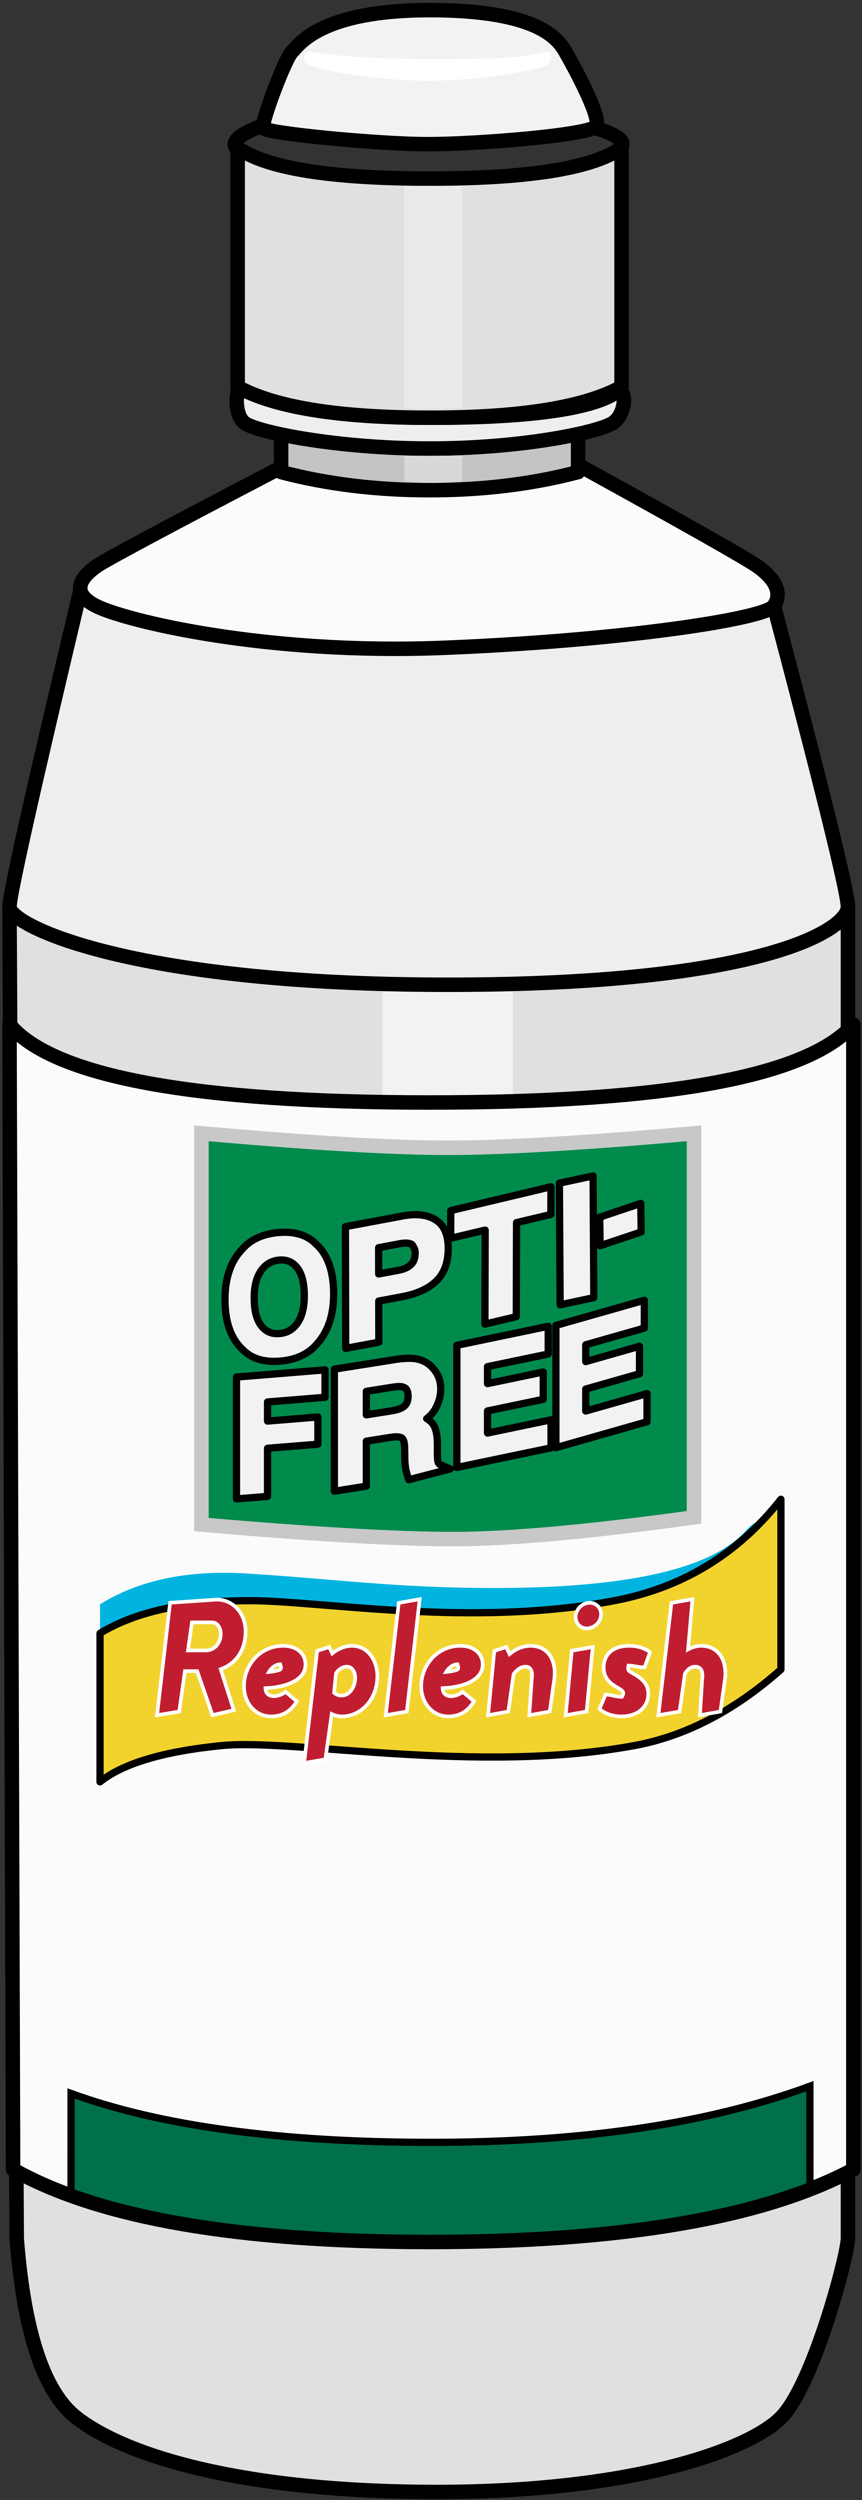
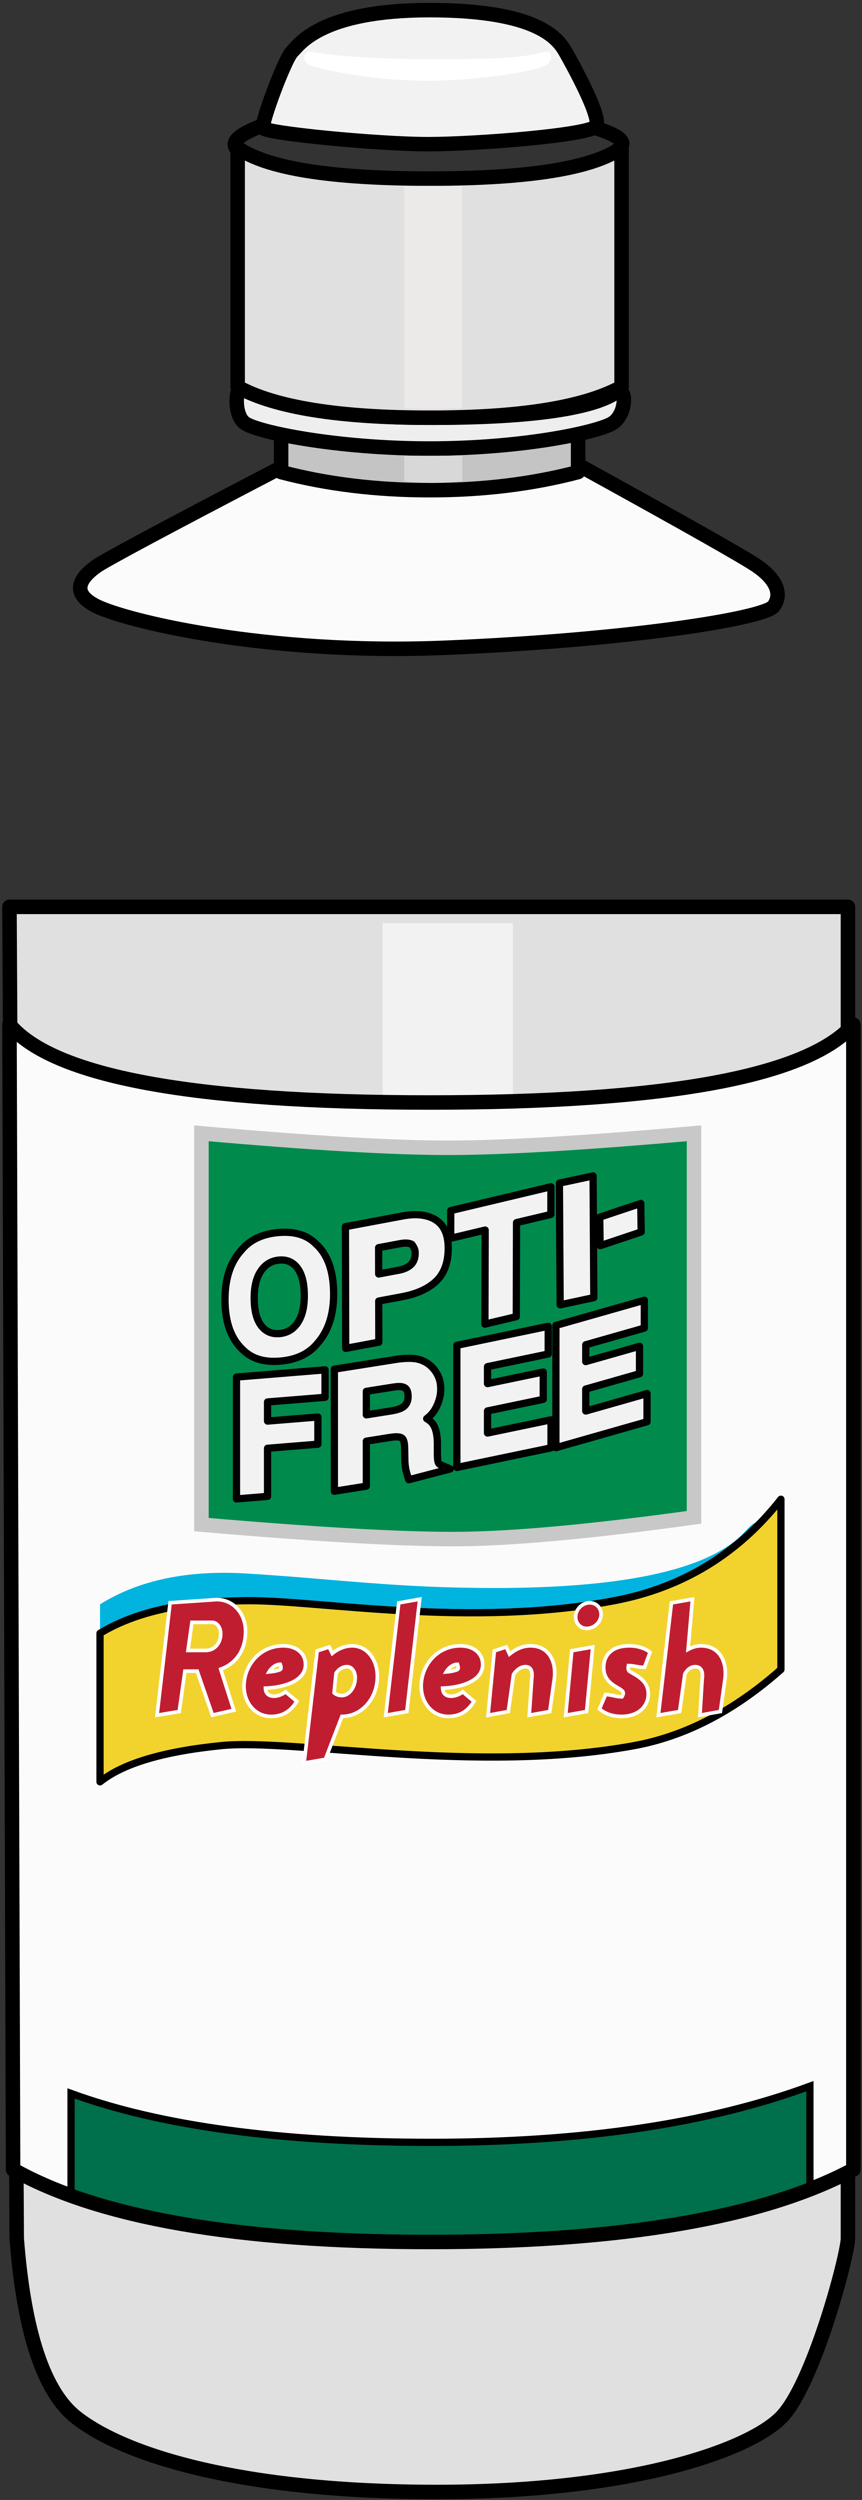
<svg xmlns="http://www.w3.org/2000/svg" width="119px" height="345px" viewBox="0 0 119 345" version="1.1">
  <rect x="0" y="0" width="119" height="345" fill="#333333" stroke="none" />
  <title>Group 44</title>
  <g id="ALL-DOODS" stroke="none" stroke-width="1" fill="none" fill-rule="evenodd">
    <g id="Group-44" transform="translate(1.308, 1.398)">
      <path d="M0,123.75 L1,307.5 C2,320.5 4.75,328.75 9.25,332.25 C16,337.5 32,342.5 59,342.5 C86,342.5 102,336.75 106.5,332.25 C111,327.75 115.75,309.75 115.75,307.5 C115.75,306 115.75,244.75 115.75,123.75 L0,123.75 Z" id="Path-136" stroke="#000000" stroke-width="2" fill="#E0E0E0" stroke-linejoin="round" />
      <rect id="Rectangle" fill="#F2F2F2" x="51.5" y="126" width="18" height="49" />
-       <path d="M9.75,80.25 C3.25,107.583 0,122.083 0,123.75 C0,126.25 16.5,134.5 60.5,134.5 C104.5,134.5 115.75,126.75 115.75,123.75 C115.75,121.75 112.083,106.917 104.75,79.25 L9.75,80.25 Z" id="Path-135" stroke="#000000" stroke-width="2" fill="#EEEEEE" stroke-linejoin="round" />
      <path d="M36.75,63.5 C21.417,71.5 13.167,75.917 12,76.75 C10.25,78 8,80.25 12,82.25 C16,84.25 35.25,89 60,88 C84.75,87 104.25,84 105.5,82.25 C106.75,80.5 105.75,78.5 103.25,76.75 C101.583,75.583 93.333,70.917 78.5,62.75 L36.75,63.5 Z" id="Path-134" stroke="#000000" stroke-width="2" fill="#FCFBFC" stroke-linejoin="round" />
      <path d="M37.5,58 C44,59.667 50.833,60.5 58,60.5 C65.167,60.5 72,59.667 78.5,58 L78.5,63.75 C72.167,65.417 65.333,66.25 58,66.25 C50.667,66.25 43.833,65.417 37.5,63.75 L37.5,58 Z" id="Rectangle" stroke="#000000" stroke-width="2" fill="#C4C4C4" stroke-linejoin="round" />
      <path d="M0,140 C6,147.167 25.333,150.75 58,150.75 C90.667,150.75 110.167,147.167 116.5,140 L116.5,298 C104,304.667 84.5,308 58,308 C31.5,308 12.333,304.667 0.5,298 L0,140 Z" id="Rectangle" stroke="#000000" stroke-width="2" fill="#FBFBFB" stroke-linejoin="round" />
      <path d="M26.5,155 C41.556,156.333 52.889,157 60.5,157 C68.111,157 79.444,156.333 94.5,155 L94.5,208 C80.056,210 68.972,211 61.25,211 C53.528,211 41.944,210.333 26.5,209 L26.5,155 Z" id="Rectangle" stroke="#C8C8C8" stroke-width="2" fill="#008B4C" />
      <path d="M12.5,224.75 L12.5,220 C17.833,216.667 24.583,215.25 32.75,215.75 C45,216.5 53.25,217.75 67,217.75 C80.75,217.75 95.75,216.25 101.5,210 C105.333,205.833 102.333,212.167 92.5,229 L12.5,224.75 Z" id="Path-137" fill="#01B4E0" />
      <path d="M12.5,224 C17.402,221 24.319,219.5 33.25,219.5 C43,219.5 63.75,223.25 83.5,219.5 C92.907,217.714 100.574,213.047 106.5,205.5 L106.5,229 C100.068,234.7 93.318,238.2 86.25,239.5 C64.5,243.5 39.25,238.5 29.25,239.5 C21.231,240.302 15.648,241.969 12.5,244.5 L12.5,224 Z" id="Rectangle" stroke="#000000" fill="#F2D32E" stroke-linejoin="round" />
      <path d="M31.5,19.25 C30.445,18.304 31.529,17.221 34.75,16 L80,16 C83.5,17 85,17.917 84.5,18.75 C84,19.583 75.5,25.917 59,37.75 C41.721,26.363 32.555,20.196 31.5,19.25 Z" id="Path-132" stroke="#000000" stroke-width="2" stroke-linejoin="round" />
      <path d="M32.5,52 C33.75,53 39.5,56.25 58.5,56.25 C77.5,56.25 82.25,53.75 83.75,52.75 C85.25,51.75 85.25,55.75 83.25,57 C81.25,58.25 70.851,60.5 58,60.5 C45.149,60.5 34.25,58.25 32.5,57 C30.75,55.75 31.25,51 32.5,52 Z" id="Rectangle" stroke="#000000" stroke-width="2" fill="#EEEEEE" stroke-linejoin="round" />
      <path d="M31.5,19 C35.5,21.833 44.333,23.25 58,23.25 C71.667,23.25 80.5,21.833 84.5,19 L84.5,52 C79.333,54.833 70.5,56.25 58,56.25 C45.5,56.25 36.667,54.833 31.5,52 L31.5,19 Z" id="Rectangle" stroke="#000000" stroke-width="2" fill="#E0E0E0" stroke-linejoin="round" />
      <path d="M62.5,24.25 L62.501,54.938 C61.058,54.979 59.557,55 58,55 C56.799,55 55.632,54.988 54.499,54.963 L54.5,24.25 C55.63,24.271 56.795,24.25 58,24.25 C59.563,24.25 61.063,24.285 62.5,24.25 Z" id="Path" fill="#ECE9E9" />
      <path d="M35,16.25 C34.75,15.5 38,6.75 39,5.75 C40,4.75 43,0 58,0 C73,0 75.75,4 76.75,5.75 C77.75,7.5 81.75,14.75 81,16 C80.25,17.25 64.5,18.5 57.75,18.5 C51,18.5 35.25,17 35,16.25 Z" id="Path-133" stroke="#000000" stroke-width="2" fill="#F2F2F2" stroke-linejoin="round" />
      <g id="OPTI--FREE" transform="translate(30.252, 161.5)" fill="#F3F2F2" fill-rule="nonzero" stroke="#000000" stroke-linejoin="round">
        <path d="M12.032,8.747 C13.604,10.142 14.449,12.354 14.499,15.421 C14.547,18.409 13.792,20.757 12.271,22.484 C11.11,23.901 9.421,24.728 7.186,24.932 C4.918,25.139 3.19,24.601 1.975,23.381 C0.394,21.928 -0.449,19.715 -0.498,16.712 C-0.547,13.664 0.215,11.316 1.741,9.648 C2.902,8.231 4.59,7.404 6.825,7.2 C9.09,6.994 10.816,7.53 12.032,8.747 Z M9.427,12.003 C8.81,11.234 7.986,10.903 6.961,10.996 C5.906,11.092 5.074,11.593 4.46,12.492 C3.804,13.452 3.507,14.766 3.533,16.42 C3.56,18.057 3.888,19.302 4.567,20.133 C5.193,20.9 6.023,21.23 7.05,21.136 C8.103,21.04 8.93,20.541 9.535,19.644 C10.182,18.684 10.475,17.37 10.448,15.715 C10.422,14.083 10.097,12.838 9.427,12.003 Z" id="Shape" />
        <path d="M28.526,5.411 C29.682,6.108 30.314,7.39 30.318,9.329 C30.322,11.361 29.741,12.887 28.626,13.934 C27.541,14.952 25.995,15.663 23.974,16.042 L20.726,16.65 L20.738,22.324 L16.163,23.181 L16.127,6.384 L24.037,4.902 C25.919,4.55 27.41,4.738 28.526,5.411 Z M25.302,8.833 C24.908,8.615 24.354,8.602 23.654,8.733 L20.71,9.284 L20.718,12.914 L23.48,12.396 C24.214,12.259 24.791,11.999 25.199,11.595 C25.583,11.214 25.756,10.683 25.754,10.02 C25.754,9.691 25.713,9.415 25.302,8.833 Z" id="Shape" />
        <path d="M44.498,0.878 L44.487,4.699 L39.749,5.825 L39.713,18.804 L35.382,19.834 L35.418,6.855 L30.658,7.987 L30.669,4.166 L44.498,0.878 Z" id="Path" />
        <path d="M50.315,-0.618 L50.418,16.174 L45.769,17.171 L45.666,0.379 L50.315,-0.618 Z" id="Path" />
        <path d="M56.9,3.177 L56.952,7.115 L51.287,9.011 L51.234,5.074 L56.9,3.177 Z" id="Path" />
        <path d="M13.312,26.145 L13.312,29.931 L5.374,30.575 L5.374,33.214 L12.324,32.649 L12.324,36.403 L5.374,36.967 L5.374,43.606 L1.087,43.954 L1.087,27.138 L13.312,26.145 Z" id="Path" />
        <path d="M26.117,24.67 C26.839,24.842 27.449,25.169 27.949,25.646 C28.358,26.033 28.682,26.482 28.92,26.993 C29.16,27.506 29.285,28.114 29.285,28.819 C29.285,29.644 29.07,30.491 28.63,31.359 C28.33,31.949 27.903,32.457 27.344,32.878 C27.735,33.094 28.037,33.373 28.256,33.706 C28.614,34.252 28.82,35.136 28.82,36.38 L28.82,37.443 C28.82,38.107 28.841,38.554 28.898,38.789 C28.948,39.005 29.054,39.163 29.24,39.242 L30.593,39.814 L24.874,41.311 C24.682,40.745 24.554,40.31 24.486,39.999 C24.389,39.539 24.336,39.06 24.328,38.563 L24.305,37.094 C24.294,36.335 24.221,35.782 23.924,35.562 C23.615,35.333 23.02,35.352 22.196,35.482 L19.013,35.986 L19.013,42.195 L14.6,42.894 L14.6,26.048 L23.228,24.681 C24.481,24.506 25.443,24.509 26.117,24.67 Z M24.115,28.526 C23.788,28.416 23.298,28.433 22.65,28.535 L19.013,29.111 L19.013,32.353 L22.391,31.818 C23.096,31.706 23.629,31.554 23.982,31.344 C24.526,31.023 24.781,30.511 24.781,29.825 C24.781,29.45 24.727,29.142 24.595,28.909 C24.488,28.722 24.327,28.596 24.115,28.526 Z" id="Shape" />
        <path d="M44.122,20.132 L44.122,23.957 L35.743,25.702 L35.743,28.043 L43.434,26.441 L43.434,30.212 L35.743,31.815 L35.743,34.865 L44.508,33.038 L44.508,36.907 L31.509,39.615 L31.509,22.759 L44.122,20.132 Z" id="Path" />
        <path d="M57.389,16.538 L57.389,20.381 L49.303,22.683 L49.303,25.005 L56.725,22.893 L56.725,26.682 L49.303,28.795 L49.303,31.827 L57.762,29.419 L57.762,33.305 L45.183,36.886 L45.183,20.012 L57.389,16.538 Z" id="Path" />
      </g>
      <g id="Replenish" transform="translate(20.343, 219.6)" fill="#C01E30" fill-rule="nonzero" stroke="#FFFFFF" stroke-width="0.5">
        <path d="M8.272,-0.25 C9.414,-0.252 10.402,0.229 11.108,1.011 C11.822,1.801 12.248,2.9 12.248,4.114 C12.248,5.474 11.899,6.599 11.294,7.478 C10.693,8.35 9.839,8.982 8.813,9.354 L10.625,15.01 L7.678,15.694 L5.573,9.622 L3.878,9.622 L3.09,15.199 L0.03,15.7 L1.83,0.183 L8.272,-0.25 Z M7.642,2.89 L4.846,2.89 L4.3,6.768 L6.762,6.768 C7.362,6.768 7.864,6.523 8.221,6.128 C8.606,5.704 8.822,5.11 8.822,4.466 C8.822,4.025 8.687,3.618 8.456,3.324 C8.251,3.062 7.968,2.89 7.642,2.89 Z" id="Shape" />
        <path d="M17.454,6.13 C18.377,6.13 19.124,6.395 19.648,6.829 C20.208,7.293 20.52,7.951 20.52,8.712 C20.52,9.223 20.369,9.664 20.106,10.044 C19.825,10.45 19.413,10.786 18.921,11.054 C17.806,11.663 16.268,11.93 14.993,11.971 C15.002,12.277 15.083,12.548 15.262,12.746 C15.459,12.964 15.771,13.082 16.2,13.082 C16.761,13.082 17.483,12.751 17.766,12.48 L19.322,13.787 C18.418,15.285 17.202,15.87 15.782,15.87 C14.679,15.87 13.76,15.412 13.107,14.68 C12.426,13.918 12.034,12.855 12.034,11.704 C12.034,10.215 12.621,8.775 13.633,7.733 C14.579,6.759 15.896,6.13 17.454,6.13 Z M17.036,8.676 C16.679,8.676 16.332,8.841 16.042,9.076 C15.81,9.264 15.612,9.497 15.473,9.739 C15.971,9.7 16.53,9.603 16.958,9.44 C17.126,9.376 17.228,9.251 17.036,8.676 Z" id="Shape" />
-         <path d="M26.958,6.13 C27.982,6.13 28.843,6.594 29.454,7.343 C30.079,8.107 30.442,9.174 30.442,10.34 C30.442,11.882 29.9,13.253 29.031,14.242 C28.14,15.256 26.906,15.87 25.55,15.87 C25.034,15.87 24.519,15.723 24.14,15.54 L23.265,21.797 L20.336,22.303 L22.131,6.829 L23.788,6.296 L24.219,7.178 C24.799,6.693 25.819,6.13 26.958,6.13 Z M26.232,9.006 C25.912,9.006 25.631,9.112 25.4,9.255 C25.075,9.457 24.844,9.733 24.738,9.911 L24.468,12.606 C24.601,12.73 24.95,12.994 25.528,12.994 C26.04,12.994 26.483,12.715 26.808,12.303 C27.172,11.84 27.39,11.205 27.39,10.56 C27.39,10.118 27.27,9.705 27.041,9.412 C26.848,9.164 26.574,9.006 26.232,9.006 Z" id="Shape" />
+         <path d="M26.958,6.13 C27.982,6.13 28.843,6.594 29.454,7.343 C30.079,8.107 30.442,9.174 30.442,10.34 C30.442,11.882 29.9,13.253 29.031,14.242 C28.14,15.256 26.906,15.87 25.55,15.87 L23.265,21.797 L20.336,22.303 L22.131,6.829 L23.788,6.296 L24.219,7.178 C24.799,6.693 25.819,6.13 26.958,6.13 Z M26.232,9.006 C25.912,9.006 25.631,9.112 25.4,9.255 C25.075,9.457 24.844,9.733 24.738,9.911 L24.468,12.606 C24.601,12.73 24.95,12.994 25.528,12.994 C26.04,12.994 26.483,12.715 26.808,12.303 C27.172,11.84 27.39,11.205 27.39,10.56 C27.39,10.118 27.27,9.705 27.041,9.412 C26.848,9.164 26.574,9.006 26.232,9.006 Z" id="Shape" />
        <path d="M36.287,-0.304 L34.512,15.196 L31.6,15.704 L33.398,0.204 L36.287,-0.304 Z" id="Path" />
        <path d="M41.918,6.13 C42.841,6.13 43.588,6.395 44.112,6.829 C44.672,7.293 44.984,7.951 44.984,8.712 C44.984,9.223 44.833,9.664 44.57,10.044 C44.289,10.45 43.877,10.786 43.385,11.054 C42.27,11.663 40.732,11.93 39.457,11.971 C39.466,12.277 39.547,12.548 39.726,12.746 C39.923,12.964 40.235,13.082 40.664,13.082 C41.225,13.082 41.947,12.751 42.23,12.48 L43.786,13.787 C42.882,15.285 41.666,15.87 40.246,15.87 C39.143,15.87 38.224,15.412 37.571,14.68 C36.89,13.918 36.498,12.855 36.498,11.704 C36.498,10.215 37.085,8.775 38.097,7.733 C39.043,6.759 40.36,6.13 41.918,6.13 Z M41.5,8.676 C41.143,8.676 40.796,8.841 40.506,9.076 C40.274,9.264 40.076,9.497 39.937,9.739 C40.435,9.7 40.994,9.603 41.422,9.44 C41.59,9.376 41.692,9.251 41.5,8.676 Z" id="Shape" />
        <path d="M51.576,6.13 C52.815,6.13 53.693,6.641 54.242,7.432 C54.842,8.297 55.044,9.514 54.86,10.793 L54.241,15.196 L51.415,15.703 L51.768,10.601 C51.837,10.089 51.795,9.668 51.622,9.379 C51.475,9.134 51.227,9.006 50.894,9.006 C49.99,9.006 49.374,9.873 49.243,10.076 L48.521,15.196 L45.73,15.705 L46.591,6.831 L48.233,6.294 L48.693,7.274 C49.243,6.822 50.262,6.13 51.576,6.13 Z" id="Path" />
        <path d="M60.172,6.297 L59.331,15.195 L56.445,15.703 L57.285,6.805 L60.172,6.297 Z M59.76,0.19 C60.214,0.19 60.602,0.365 60.879,0.647 C61.162,0.934 61.33,1.334 61.33,1.782 C61.33,2.307 61.099,2.789 60.736,3.143 C60.367,3.503 59.864,3.726 59.342,3.726 C58.901,3.726 58.524,3.552 58.255,3.273 C57.98,2.989 57.816,2.593 57.816,2.156 C57.816,1.622 58.041,1.136 58.392,0.782 C58.753,0.415 59.248,0.19 59.76,0.19 Z" id="Shape" />
        <path d="M65.26,6.13 C66.747,6.13 67.852,6.764 68.083,7.035 L67.327,9.095 C66.469,9.107 65.839,8.852 65.106,8.852 C64.985,9.486 65.149,9.611 65.403,9.747 C66.169,10.169 66.825,10.573 67.259,11.098 C67.626,11.542 67.842,12.069 67.842,12.76 C67.842,13.636 67.486,14.457 66.78,15.038 C66.165,15.544 65.279,15.87 64.116,15.87 C62.372,15.87 61.373,15.09 61.11,14.828 L61.954,12.851 C62.803,12.889 63.453,13.17 64.204,13.17 C64.61,12.512 64.345,12.341 63.598,11.9 C62.975,11.551 62.481,11.178 62.153,10.708 C61.855,10.281 61.688,9.775 61.688,9.13 C61.688,8.287 61.968,7.47 62.658,6.899 C63.217,6.436 64.054,6.13 65.26,6.13 Z" id="Path" />
        <path d="M73.942,-0.302 L73.341,6.621 C73.851,6.344 74.507,6.13 75.094,6.13 C76.358,6.13 77.235,6.641 77.783,7.421 C78.4,8.298 78.597,9.533 78.422,10.793 L77.803,15.196 L74.98,15.702 L75.286,10.688 C75.365,10.149 75.32,9.707 75.131,9.406 C74.964,9.141 74.68,9.006 74.302,9.006 C73.462,9.006 72.987,9.839 72.894,10.019 L72.171,15.197 L69.242,15.703 L71.04,0.204 L73.942,-0.302 Z" id="Path" />
      </g>
      <path d="M110.5,286.5 L110.501,300.237 C98.085,305.079 80.584,307.5 58,307.5 C36.811,307.5 20.31,305.369 8.498,301.107 L8.5,287.5 C20.833,292 37.417,294.25 58.25,294.25 C79.083,294.25 96.5,291.667 110.5,286.5 Z" id="Combined-Shape" stroke="#000000" fill="#006F4C" />
      <path d="M57.75,9.75 C64.25,9.75 72.761,8.493 74.25,7.5 C75,7 75,5.5 74,5.75 C70.343,6.664 67.5,6.75 57.75,6.75 C48,6.75 42.75,6 41.75,5.75 C40.638,5.472 40.302,7.08 41.25,7.5 C43.462,8.48 51.25,9.75 57.75,9.75 Z" id="Oval" fill="#FFFFFF" />
      <path d="M54.5,61.5 L62.5,61.5 L62.5,65 C60.778,65.167 59.444,65.25 58.5,65.25 C57.556,65.25 56.222,65.167 54.5,65 L54.5,61.5 Z" id="Rectangle" fill="#D8D8D8" />
    </g>
  </g>
</svg>